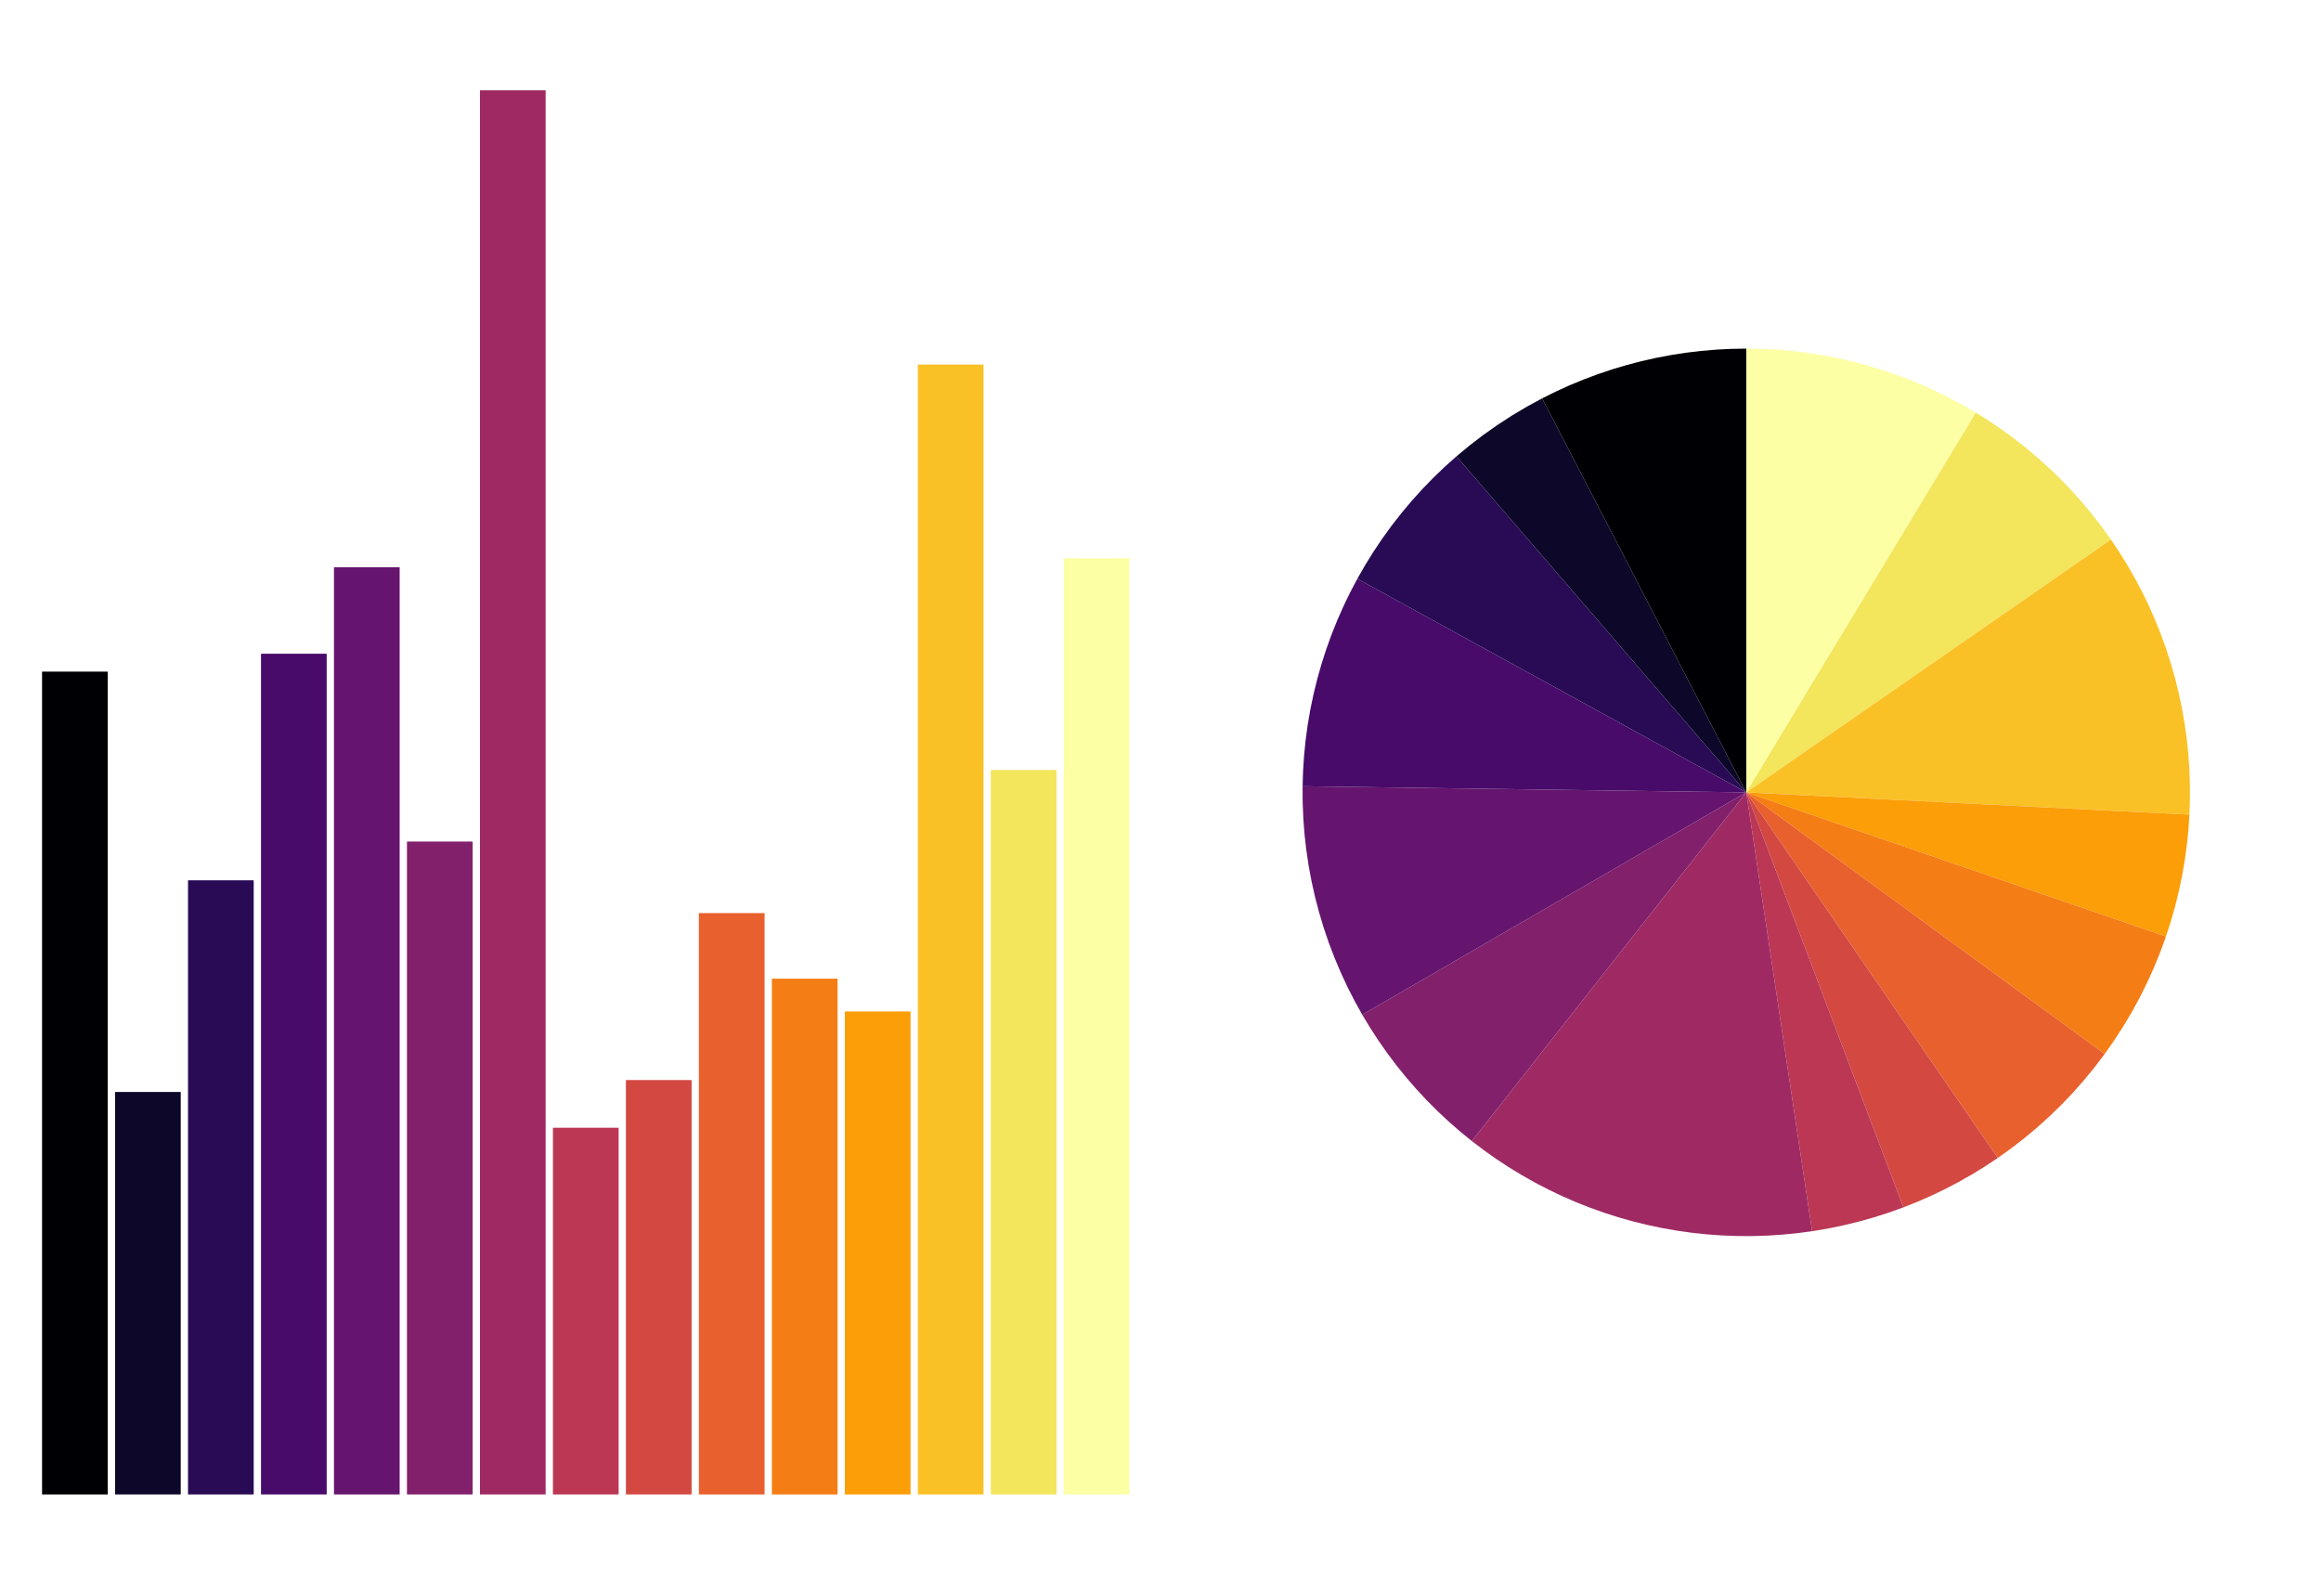
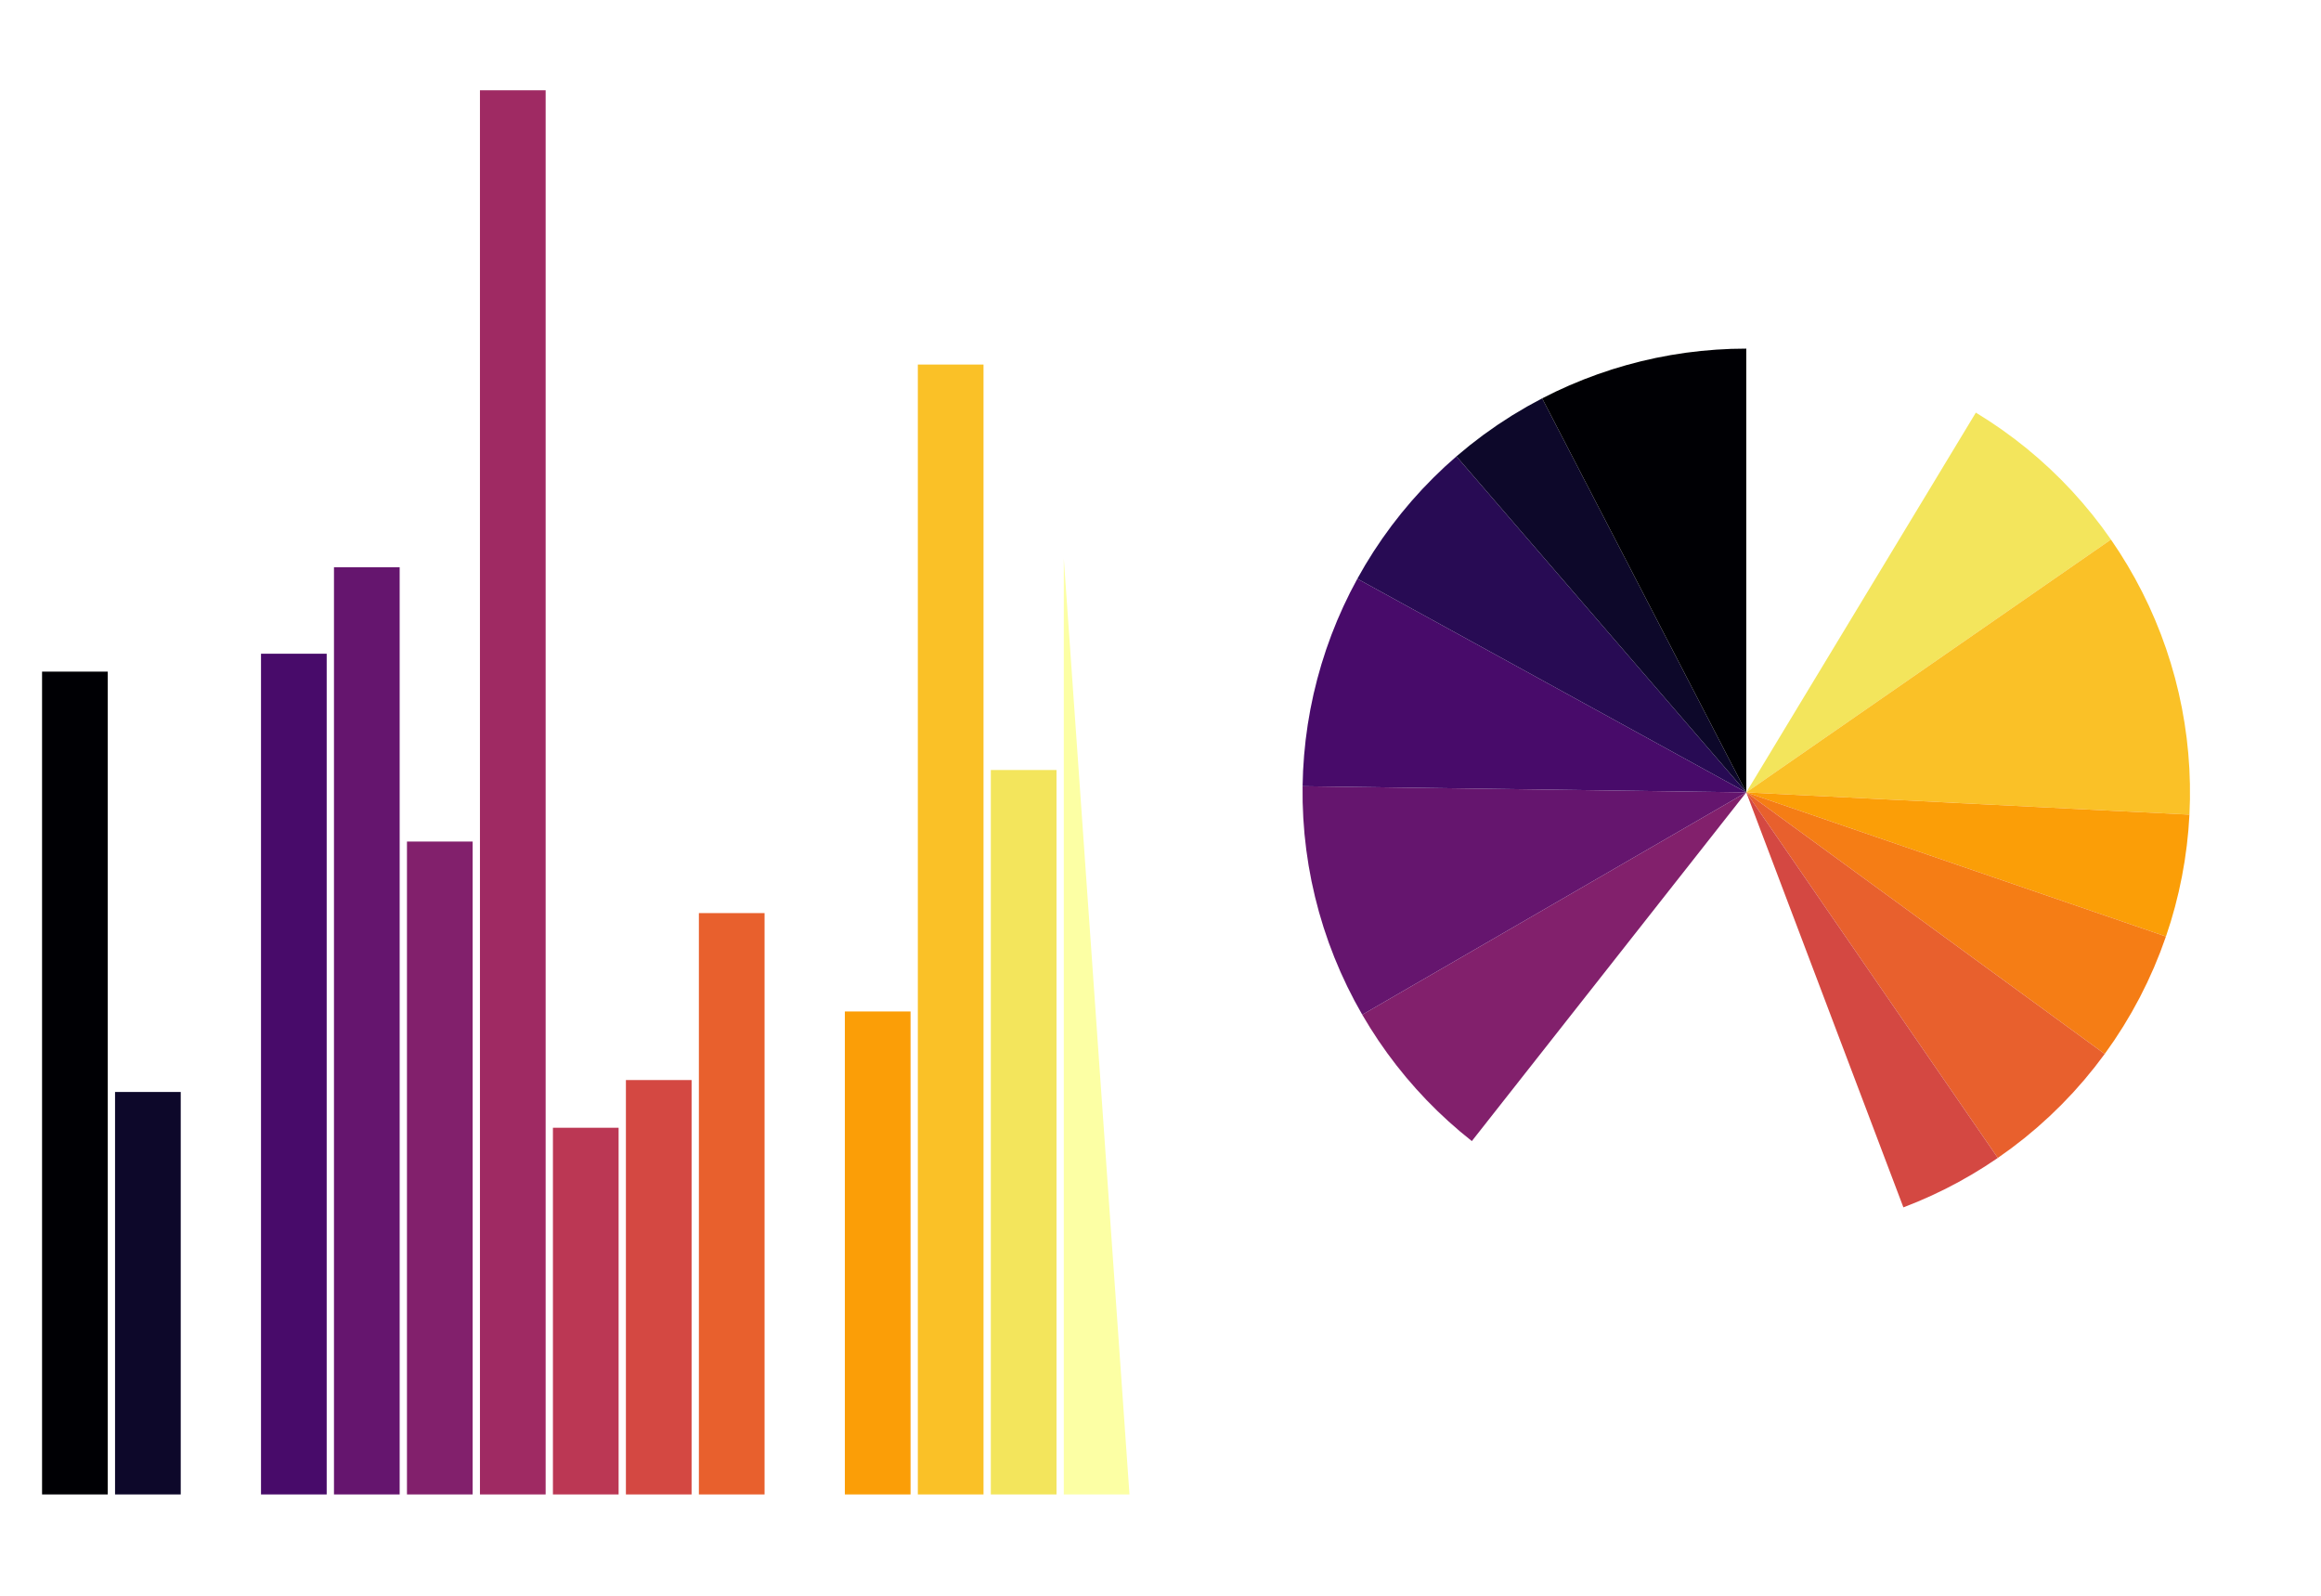
<svg xmlns="http://www.w3.org/2000/svg" width="576pt" height="396pt" viewBox="0 0 576 396" version="1.1">
  <defs>
    <clipPath id="clip1">
      <path d="M 7.723 4.98 L 284.02 4.98 L 284.02 389.277 L 7.723 389.277 Z M 7.723 4.98 " />
    </clipPath>
    <clipPath id="clip2">
      <path d="M 295.723 58.98 L 572.02 58.98 L 572.02 335.277 L 295.723 335.277 Z M 295.723 58.98 " />
    </clipPath>
  </defs>
  <g id="surface57">
    <rect x="0" y="0" width="576" height="396" style="fill:rgb(100%,100%,100%);fill-opacity:1;stroke:none;" />
    <g clip-path="url(#clip1)" clip-rule="nonzero">
      <path style=" stroke:none;fill-rule:nonzero;fill:rgb(0%,0%,1.569%);fill-opacity:1;" d="M 10.438 370.855 L 26.738 370.855 L 26.738 166.668 L 10.438 166.668 Z M 10.438 370.855 " />
      <path style=" stroke:none;fill-rule:nonzero;fill:rgb(5.098%,3.137%,16.471%);fill-opacity:1;" d="M 28.551 370.855 L 44.852 370.855 L 44.852 270.98 L 28.551 270.98 Z M 28.551 370.855 " />
-       <path style=" stroke:none;fill-rule:nonzero;fill:rgb(15.686%,4.314%,32.941%);fill-opacity:1;" d="M 46.66 370.855 L 62.961 370.855 L 62.961 218.453 L 46.66 218.453 Z M 46.66 370.855 " />
      <path style=" stroke:none;fill-rule:nonzero;fill:rgb(28.235%,4.314%,41.569%);fill-opacity:1;" d="M 64.773 370.855 L 81.074 370.855 L 81.074 162.227 L 64.773 162.227 Z M 64.773 370.855 " />
      <path style=" stroke:none;fill-rule:nonzero;fill:rgb(39.608%,8.235%,43.137%);fill-opacity:1;" d="M 82.883 370.855 L 99.184 370.855 L 99.184 140.773 L 82.883 140.773 Z M 82.883 370.855 " />
      <path style=" stroke:none;fill-rule:nonzero;fill:rgb(50.98%,12.549%,42.353%);fill-opacity:1;" d="M 100.996 370.855 L 117.297 370.855 L 117.297 208.836 L 100.996 208.836 Z M 100.996 370.855 " />
      <path style=" stroke:none;fill-rule:nonzero;fill:rgb(62.353%,16.471%,38.824%);fill-opacity:1;" d="M 119.109 370.855 L 135.41 370.855 L 135.41 22.402 L 119.109 22.402 Z M 119.109 370.855 " />
      <path style=" stroke:none;fill-rule:nonzero;fill:rgb(73.333%,21.569%,32.941%);fill-opacity:1;" d="M 137.219 370.855 L 153.52 370.855 L 153.52 279.859 L 137.219 279.859 Z M 137.219 370.855 " />
      <path style=" stroke:none;fill-rule:nonzero;fill:rgb(83.137%,28.235%,25.882%);fill-opacity:1;" d="M 155.332 370.855 L 171.633 370.855 L 171.633 268.02 L 155.332 268.02 Z M 155.332 370.855 " />
      <path style=" stroke:none;fill-rule:nonzero;fill:rgb(90.98%,37.647%,17.647%);fill-opacity:1;" d="M 173.441 370.855 L 189.742 370.855 L 189.742 226.59 L 173.441 226.59 Z M 173.441 370.855 " />
-       <path style=" stroke:none;fill-rule:nonzero;fill:rgb(96.078%,49.02%,8.235%);fill-opacity:1;" d="M 191.555 370.855 L 207.855 370.855 L 207.855 242.867 L 191.555 242.867 Z M 191.555 370.855 " />
      <path style=" stroke:none;fill-rule:nonzero;fill:rgb(98.431%,61.961%,2.745%);fill-opacity:1;" d="M 209.668 370.855 L 225.969 370.855 L 225.969 251.004 L 209.668 251.004 Z M 209.668 370.855 " />
      <path style=" stroke:none;fill-rule:nonzero;fill:rgb(98.039%,75.686%,15.294%);fill-opacity:1;" d="M 227.777 370.855 L 244.078 370.855 L 244.078 90.465 L 227.777 90.465 Z M 227.777 370.855 " />
      <path style=" stroke:none;fill-rule:nonzero;fill:rgb(95.294%,89.804%,36.078%);fill-opacity:1;" d="M 245.891 370.855 L 262.191 370.855 L 262.191 191.082 L 245.891 191.082 Z M 245.891 370.855 " />
-       <path style=" stroke:none;fill-rule:nonzero;fill:rgb(98.824%,100%,64.314%);fill-opacity:1;" d="M 264 370.855 L 280.301 370.855 L 280.301 138.555 L 264 138.555 Z M 264 370.855 " />
+       <path style=" stroke:none;fill-rule:nonzero;fill:rgb(98.824%,100%,64.314%);fill-opacity:1;" d="M 264 370.855 L 280.301 370.855 L 264 138.555 Z M 264 370.855 " />
    </g>
    <g clip-path="url(#clip2)" clip-rule="nonzero">
-       <path style=" stroke:none;fill-rule:nonzero;fill:rgb(98.824%,100%,64.314%);fill-opacity:1;" d="M 433.371 196.629 L 435.336 193.379 L 437.301 190.133 L 439.266 186.883 L 441.227 183.633 L 449.086 170.633 L 451.051 167.387 L 462.84 147.887 L 464.805 144.641 L 476.594 125.141 L 478.559 121.895 L 480.523 118.645 L 482.484 115.395 L 490.344 102.395 L 487.109 100.516 L 483.812 98.742 L 480.457 97.086 L 477.047 95.543 L 473.586 94.117 L 470.082 92.809 L 466.531 91.621 L 462.945 90.559 L 459.324 89.613 L 455.672 88.793 L 451.992 88.098 L 448.293 87.527 L 444.578 87.082 L 440.848 86.766 L 437.113 86.574 L 433.371 86.512 Z M 433.371 196.629 " />
      <path style=" stroke:none;fill-rule:nonzero;fill:rgb(95.294%,89.804%,36.078%);fill-opacity:1;" d="M 433.371 196.629 L 436.492 194.469 L 439.609 192.305 L 452.094 183.648 L 455.215 181.488 L 467.699 172.832 L 470.82 170.672 L 473.938 168.508 L 483.301 162.016 L 486.422 159.855 L 498.906 151.199 L 502.027 149.039 L 505.148 146.875 L 508.266 144.711 L 514.508 140.383 L 517.629 138.223 L 523.871 133.895 L 521.617 130.758 L 519.25 127.707 L 516.781 124.738 L 514.211 121.855 L 511.539 119.066 L 508.77 116.375 L 505.91 113.781 L 502.961 111.289 L 499.926 108.902 L 496.809 106.621 L 493.613 104.453 L 490.344 102.395 L 482.484 115.395 L 480.523 118.645 L 478.559 121.895 L 476.594 125.141 L 464.805 144.641 L 462.84 147.887 L 451.051 167.387 L 449.086 170.633 L 441.227 183.633 L 439.266 186.883 L 437.301 190.133 L 435.336 193.379 Z M 433.371 196.629 " />
      <path style=" stroke:none;fill-rule:nonzero;fill:rgb(98.039%,75.686%,15.294%);fill-opacity:1;" d="M 433.371 196.629 L 437.164 196.82 L 440.953 197.012 L 448.539 197.395 L 452.332 197.582 L 463.711 198.156 L 467.5 198.348 L 471.293 198.535 L 486.465 199.301 L 490.258 199.488 L 494.047 199.68 L 505.426 200.254 L 509.219 200.441 L 516.805 200.824 L 520.594 201.016 L 524.387 201.207 L 528.18 201.395 L 543.352 202.16 L 543.477 198.355 L 543.469 194.551 L 543.332 190.75 L 543.062 186.957 L 542.664 183.172 L 542.133 179.406 L 541.473 175.66 L 540.684 171.938 L 539.77 168.246 L 538.723 164.59 L 537.555 160.969 L 536.262 157.391 L 534.844 153.863 L 533.309 150.383 L 531.648 146.957 L 529.875 143.594 L 527.984 140.293 L 525.984 137.059 L 523.871 133.895 L 517.629 138.223 L 514.508 140.383 L 508.266 144.711 L 505.148 146.875 L 502.027 149.039 L 498.906 151.199 L 486.422 159.855 L 483.301 162.016 L 473.938 168.508 L 470.82 170.672 L 467.699 172.832 L 455.215 181.488 L 452.094 183.648 L 439.609 192.305 L 436.492 194.469 Z M 433.371 196.629 " />
      <path style=" stroke:none;fill-rule:nonzero;fill:rgb(98.431%,61.961%,2.745%);fill-opacity:1;" d="M 433.371 196.629 L 440.551 199.098 L 444.145 200.328 L 447.734 201.562 L 451.328 202.797 L 454.918 204.031 L 458.508 205.262 L 462.102 206.496 L 465.691 207.73 L 469.285 208.965 L 472.875 210.195 L 476.465 211.43 L 480.059 212.664 L 483.648 213.895 L 487.238 215.129 L 490.832 216.363 L 494.422 217.598 L 498.016 218.828 L 505.195 221.297 L 508.789 222.527 L 512.379 223.762 L 515.973 224.996 L 519.562 226.23 L 523.152 227.461 L 526.746 228.695 L 530.336 229.93 L 533.93 231.16 L 537.52 232.395 L 538.711 228.723 L 539.77 225.008 L 540.699 221.262 L 541.496 217.48 L 542.16 213.676 L 542.691 209.852 L 543.09 206.012 L 543.352 202.16 L 528.18 201.395 L 524.387 201.207 L 520.594 201.016 L 516.805 200.824 L 509.219 200.441 L 505.426 200.254 L 494.047 199.68 L 490.258 199.488 L 486.465 199.301 L 471.293 198.535 L 467.5 198.348 L 463.711 198.156 L 452.332 197.582 L 448.539 197.395 L 440.953 197.012 L 437.164 196.82 Z M 433.371 196.629 " />
      <path style=" stroke:none;fill-rule:nonzero;fill:rgb(96.078%,49.02%,8.235%);fill-opacity:1;" d="M 433.371 196.629 L 442.57 203.344 L 445.641 205.582 L 454.84 212.297 L 457.91 214.535 L 467.109 221.25 L 470.18 223.488 L 479.379 230.203 L 482.449 232.441 L 485.516 234.68 L 488.582 236.922 L 491.648 239.16 L 494.719 241.398 L 503.918 248.113 L 506.988 250.352 L 516.188 257.066 L 519.258 259.305 L 522.324 261.543 L 524.691 258.164 L 526.93 254.703 L 529.039 251.16 L 531.016 247.539 L 532.852 243.848 L 534.551 240.09 L 536.105 236.27 L 537.52 232.395 L 533.93 231.16 L 530.336 229.93 L 526.746 228.695 L 523.152 227.461 L 519.562 226.23 L 515.973 224.996 L 512.379 223.762 L 508.789 222.527 L 505.195 221.297 L 498.016 218.828 L 494.422 217.598 L 490.832 216.363 L 487.238 215.129 L 483.648 213.895 L 480.059 212.664 L 476.465 211.43 L 472.875 210.195 L 469.285 208.965 L 465.691 207.73 L 462.102 206.496 L 458.508 205.262 L 454.918 204.031 L 451.328 202.797 L 447.734 201.562 L 444.145 200.328 L 440.551 199.098 Z M 433.371 196.629 " />
      <path style=" stroke:none;fill-rule:nonzero;fill:rgb(90.98%,37.647%,17.647%);fill-opacity:1;" d="M 433.371 196.629 L 441.98 209.145 L 444.133 212.27 L 454.895 227.914 L 457.047 231.039 L 465.656 243.555 L 467.809 246.68 L 478.57 262.324 L 480.723 265.449 L 482.875 268.578 L 485.031 271.707 L 489.336 277.965 L 491.488 281.09 L 495.793 287.348 L 499.152 284.941 L 502.418 282.414 L 505.586 279.762 L 508.656 276.992 L 511.617 274.113 L 514.469 271.125 L 517.207 268.027 L 519.824 264.832 L 522.324 261.543 L 519.258 259.305 L 516.188 257.066 L 506.988 250.352 L 503.918 248.113 L 494.719 241.398 L 491.648 239.16 L 488.582 236.922 L 485.516 234.68 L 482.449 232.441 L 479.379 230.203 L 470.18 223.488 L 467.109 221.25 L 457.91 214.535 L 454.84 212.297 L 445.641 205.582 L 442.57 203.344 Z M 433.371 196.629 " />
      <path style=" stroke:none;fill-rule:nonzero;fill:rgb(83.137%,28.235%,25.882%);fill-opacity:1;" d="M 433.371 196.629 L 434.715 200.18 L 436.059 203.734 L 437.402 207.285 L 438.75 210.836 L 444.125 225.039 L 445.473 228.59 L 448.16 235.691 L 449.504 239.246 L 450.852 242.797 L 456.227 257 L 457.574 260.551 L 461.605 271.203 L 462.953 274.754 L 464.297 278.309 L 468.328 288.961 L 469.676 292.512 L 472.363 299.613 L 475.883 298.211 L 479.348 296.691 L 482.762 295.051 L 486.117 293.293 L 489.41 291.422 L 492.637 289.441 L 495.793 287.348 L 491.488 281.09 L 489.336 277.965 L 485.031 271.707 L 482.875 268.578 L 480.723 265.449 L 478.57 262.324 L 467.809 246.68 L 465.656 243.555 L 457.047 231.039 L 454.895 227.914 L 444.133 212.27 L 441.98 209.145 Z M 433.371 196.629 " />
-       <path style=" stroke:none;fill-rule:nonzero;fill:rgb(73.333%,21.569%,32.941%);fill-opacity:1;" d="M 433.371 196.629 L 433.934 200.387 L 435.059 207.895 L 435.625 211.652 L 436.75 219.16 L 437.312 222.918 L 437.879 226.672 L 438.441 230.426 L 439.004 234.184 L 439.566 237.938 L 440.133 241.691 L 440.695 245.449 L 441.82 252.957 L 442.387 256.711 L 442.949 260.469 L 444.074 267.977 L 444.641 271.734 L 445.766 279.242 L 446.328 283 L 446.895 286.754 L 447.457 290.508 L 448.02 294.266 L 448.582 298.02 L 449.148 301.773 L 449.711 305.531 L 453.566 304.883 L 457.395 304.098 L 461.195 303.176 L 464.961 302.121 L 468.684 300.934 L 472.363 299.613 L 469.676 292.512 L 468.328 288.961 L 464.297 278.309 L 462.953 274.754 L 461.605 271.203 L 457.574 260.551 L 456.227 257 L 450.852 242.797 L 449.504 239.246 L 448.16 235.691 L 445.473 228.59 L 444.125 225.039 L 438.75 210.836 L 437.402 207.285 L 436.059 203.734 L 434.715 200.18 Z M 433.371 196.629 " />
-       <path style=" stroke:none;fill-rule:nonzero;fill:rgb(62.353%,16.471%,38.824%);fill-opacity:1;" d="M 433.371 196.629 L 431.023 199.613 L 428.672 202.598 L 419.281 214.535 L 416.93 217.52 L 414.582 220.5 L 407.539 229.453 L 405.188 232.438 L 395.797 244.375 L 393.449 247.355 L 391.098 250.34 L 381.707 262.277 L 379.355 265.262 L 374.66 271.23 L 372.312 274.211 L 367.617 280.18 L 365.266 283.164 L 368.246 285.43 L 371.301 287.59 L 374.43 289.648 L 377.625 291.598 L 380.883 293.438 L 384.203 295.164 L 387.578 296.777 L 391.008 298.277 L 394.488 299.656 L 398.012 300.918 L 401.574 302.059 L 405.176 303.078 L 408.809 303.977 L 412.473 304.746 L 416.156 305.395 L 419.863 305.918 L 423.586 306.312 L 427.316 306.582 L 431.059 306.727 L 434.801 306.738 L 438.539 306.629 L 442.277 306.387 L 446 306.023 L 449.711 305.531 L 449.148 301.773 L 448.582 298.02 L 448.02 294.266 L 447.457 290.508 L 446.895 286.754 L 446.328 283 L 445.766 279.242 L 444.641 271.734 L 444.074 267.977 L 442.949 260.469 L 442.387 256.711 L 441.82 252.957 L 440.695 245.449 L 440.133 241.691 L 439.566 237.938 L 439.004 234.184 L 438.441 230.426 L 437.879 226.672 L 437.312 222.918 L 436.75 219.16 L 435.625 211.652 L 435.059 207.895 L 433.934 200.387 Z M 433.371 196.629 " />
      <path style=" stroke:none;fill-rule:nonzero;fill:rgb(50.98%,12.549%,42.353%);fill-opacity:1;" d="M 433.371 196.629 L 430.082 198.531 L 420.227 204.238 L 416.938 206.141 L 410.367 209.945 L 407.078 211.848 L 397.223 217.555 L 393.934 219.457 L 390.648 221.363 L 387.363 223.266 L 384.074 225.168 L 377.504 228.973 L 374.215 230.875 L 364.359 236.582 L 361.07 238.484 L 354.5 242.289 L 351.211 244.191 L 341.355 249.898 L 338.066 251.801 L 340.027 255.051 L 342.094 258.234 L 344.273 261.344 L 346.559 264.379 L 348.945 267.332 L 351.434 270.199 L 354.016 272.98 L 356.695 275.672 L 359.465 278.266 L 362.324 280.766 L 365.266 283.164 L 367.617 280.18 L 372.312 274.211 L 374.66 271.23 L 379.355 265.262 L 381.707 262.277 L 391.098 250.34 L 393.449 247.355 L 395.797 244.375 L 405.188 232.438 L 407.539 229.453 L 414.582 220.5 L 416.93 217.52 L 419.281 214.535 L 428.672 202.598 L 431.023 199.613 Z M 433.371 196.629 " />
      <path style=" stroke:none;fill-rule:nonzero;fill:rgb(39.608%,8.235%,43.137%);fill-opacity:1;" d="M 433.371 196.629 L 429.574 196.578 L 425.777 196.523 L 421.98 196.473 L 418.184 196.418 L 410.59 196.316 L 406.793 196.262 L 402.996 196.211 L 399.199 196.156 L 395.402 196.105 L 391.605 196.051 L 387.809 196 L 384.012 195.945 L 380.215 195.895 L 376.418 195.84 L 372.621 195.789 L 368.824 195.734 L 365.027 195.684 L 361.23 195.629 L 357.434 195.578 L 353.637 195.523 L 346.043 195.422 L 342.246 195.367 L 338.449 195.316 L 334.652 195.262 L 330.855 195.211 L 327.059 195.156 L 323.262 195.105 L 323.277 199.059 L 323.438 203.008 L 323.734 206.953 L 324.176 210.879 L 324.758 214.793 L 325.48 218.68 L 326.344 222.539 L 327.34 226.363 L 328.477 230.152 L 329.746 233.895 L 331.152 237.59 L 332.688 241.234 L 334.355 244.82 L 336.148 248.344 L 338.066 251.801 L 341.355 249.898 L 351.211 244.191 L 354.5 242.289 L 361.07 238.484 L 364.359 236.582 L 374.215 230.875 L 377.504 228.973 L 384.074 225.168 L 387.363 223.266 L 390.648 221.363 L 393.934 219.457 L 397.223 217.555 L 407.078 211.848 L 410.367 209.945 L 416.938 206.141 L 420.227 204.238 L 430.082 198.531 Z M 433.371 196.629 " />
      <path style=" stroke:none;fill-rule:nonzero;fill:rgb(28.235%,4.314%,41.569%);fill-opacity:1;" d="M 433.371 196.629 L 423.387 191.145 L 420.059 189.32 L 416.727 187.492 L 353.492 152.758 L 350.164 150.934 L 336.852 143.621 L 335.059 147.02 L 333.391 150.477 L 331.84 153.992 L 330.414 157.559 L 329.113 161.176 L 327.941 164.832 L 326.898 168.527 L 325.98 172.258 L 325.195 176.02 L 324.543 179.805 L 324.023 183.609 L 323.637 187.434 L 323.383 191.266 L 323.262 195.105 L 327.059 195.156 L 330.855 195.211 L 334.652 195.262 L 338.449 195.316 L 342.246 195.367 L 346.043 195.422 L 353.637 195.523 L 357.434 195.578 L 361.23 195.629 L 365.027 195.684 L 368.824 195.734 L 372.621 195.789 L 376.418 195.84 L 380.215 195.895 L 384.012 195.945 L 387.809 196 L 391.605 196.051 L 395.402 196.105 L 399.199 196.156 L 402.996 196.211 L 406.793 196.262 L 410.59 196.316 L 418.184 196.418 L 421.98 196.473 L 425.777 196.523 L 429.574 196.578 Z M 433.371 196.629 " />
      <path style=" stroke:none;fill-rule:nonzero;fill:rgb(15.686%,4.314%,32.941%);fill-opacity:1;" d="M 433.371 196.629 L 398.645 156.379 L 396.164 153.5 L 383.762 139.125 L 381.285 136.25 L 361.441 113.25 L 358.512 115.867 L 355.68 118.59 L 352.945 121.41 L 350.312 124.328 L 347.789 127.336 L 345.371 130.43 L 343.066 133.613 L 340.875 136.875 L 338.801 140.211 L 336.852 143.621 L 350.164 150.934 L 353.492 152.758 L 416.727 187.492 L 420.059 189.32 L 423.387 191.145 Z M 433.371 196.629 " />
      <path style=" stroke:none;fill-rule:nonzero;fill:rgb(5.098%,3.137%,16.471%);fill-opacity:1;" d="M 433.371 196.629 L 431.625 193.258 L 429.875 189.887 L 422.891 176.402 L 421.145 173.027 L 419.395 169.656 L 410.664 152.801 L 408.914 149.426 L 398.438 129.199 L 396.688 125.828 L 394.941 122.453 L 387.957 108.969 L 386.207 105.598 L 384.461 102.227 L 382.715 98.852 L 378.945 100.902 L 375.258 103.094 L 371.656 105.43 L 368.152 107.902 L 364.742 110.512 L 361.441 113.25 L 381.285 136.25 L 383.762 139.125 L 396.164 153.5 L 398.645 156.379 Z M 433.371 196.629 " />
      <path style=" stroke:none;fill-rule:nonzero;fill:rgb(0%,0%,1.569%);fill-opacity:1;" d="M 433.371 196.629 L 433.371 86.512 L 429.609 86.574 L 425.855 86.77 L 422.109 87.09 L 418.379 87.535 L 414.664 88.113 L 410.969 88.812 L 407.301 89.641 L 403.664 90.594 L 400.062 91.668 L 396.5 92.867 L 392.977 94.188 L 389.504 95.625 L 386.082 97.18 L 382.715 98.852 L 384.461 102.227 L 386.207 105.598 L 387.957 108.969 L 394.941 122.453 L 396.688 125.828 L 398.438 129.199 L 408.914 149.426 L 410.664 152.801 L 419.395 169.656 L 421.145 173.027 L 422.891 176.402 L 429.875 189.887 L 431.625 193.258 Z M 433.371 196.629 " />
    </g>
  </g>
</svg>